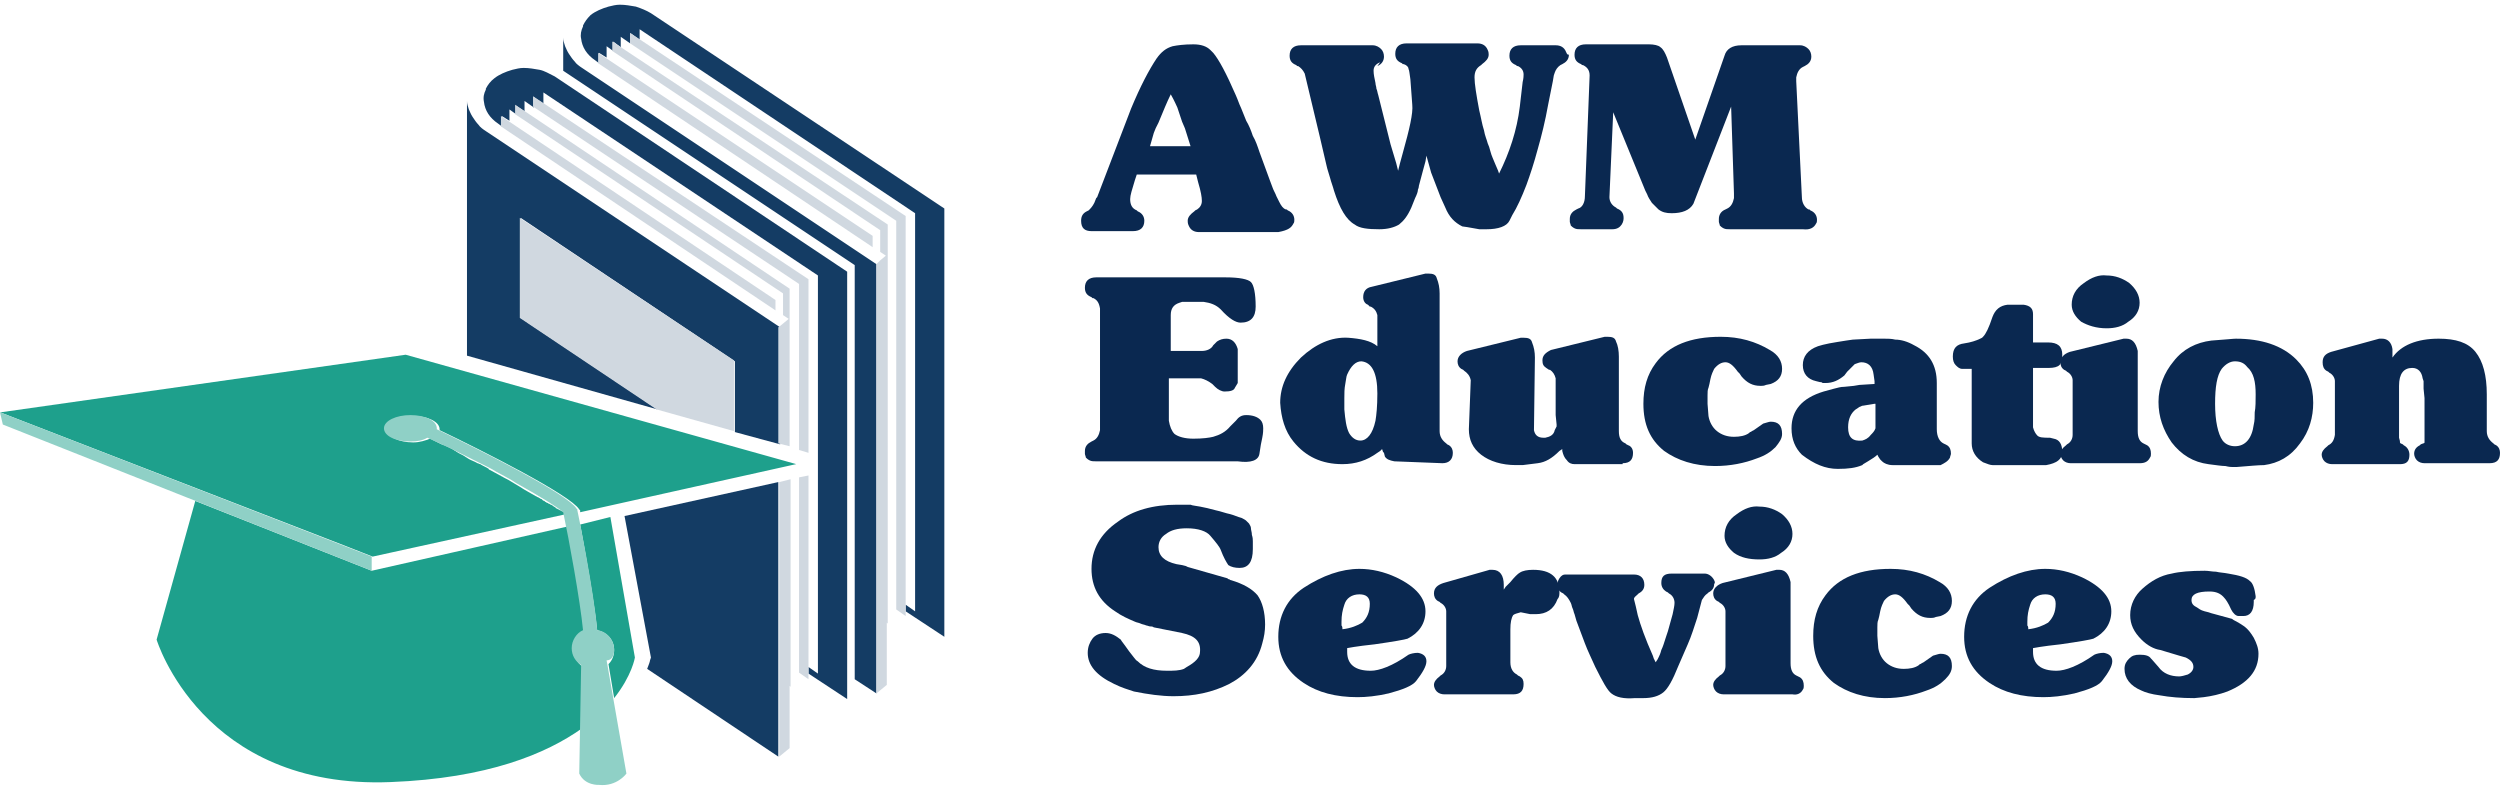
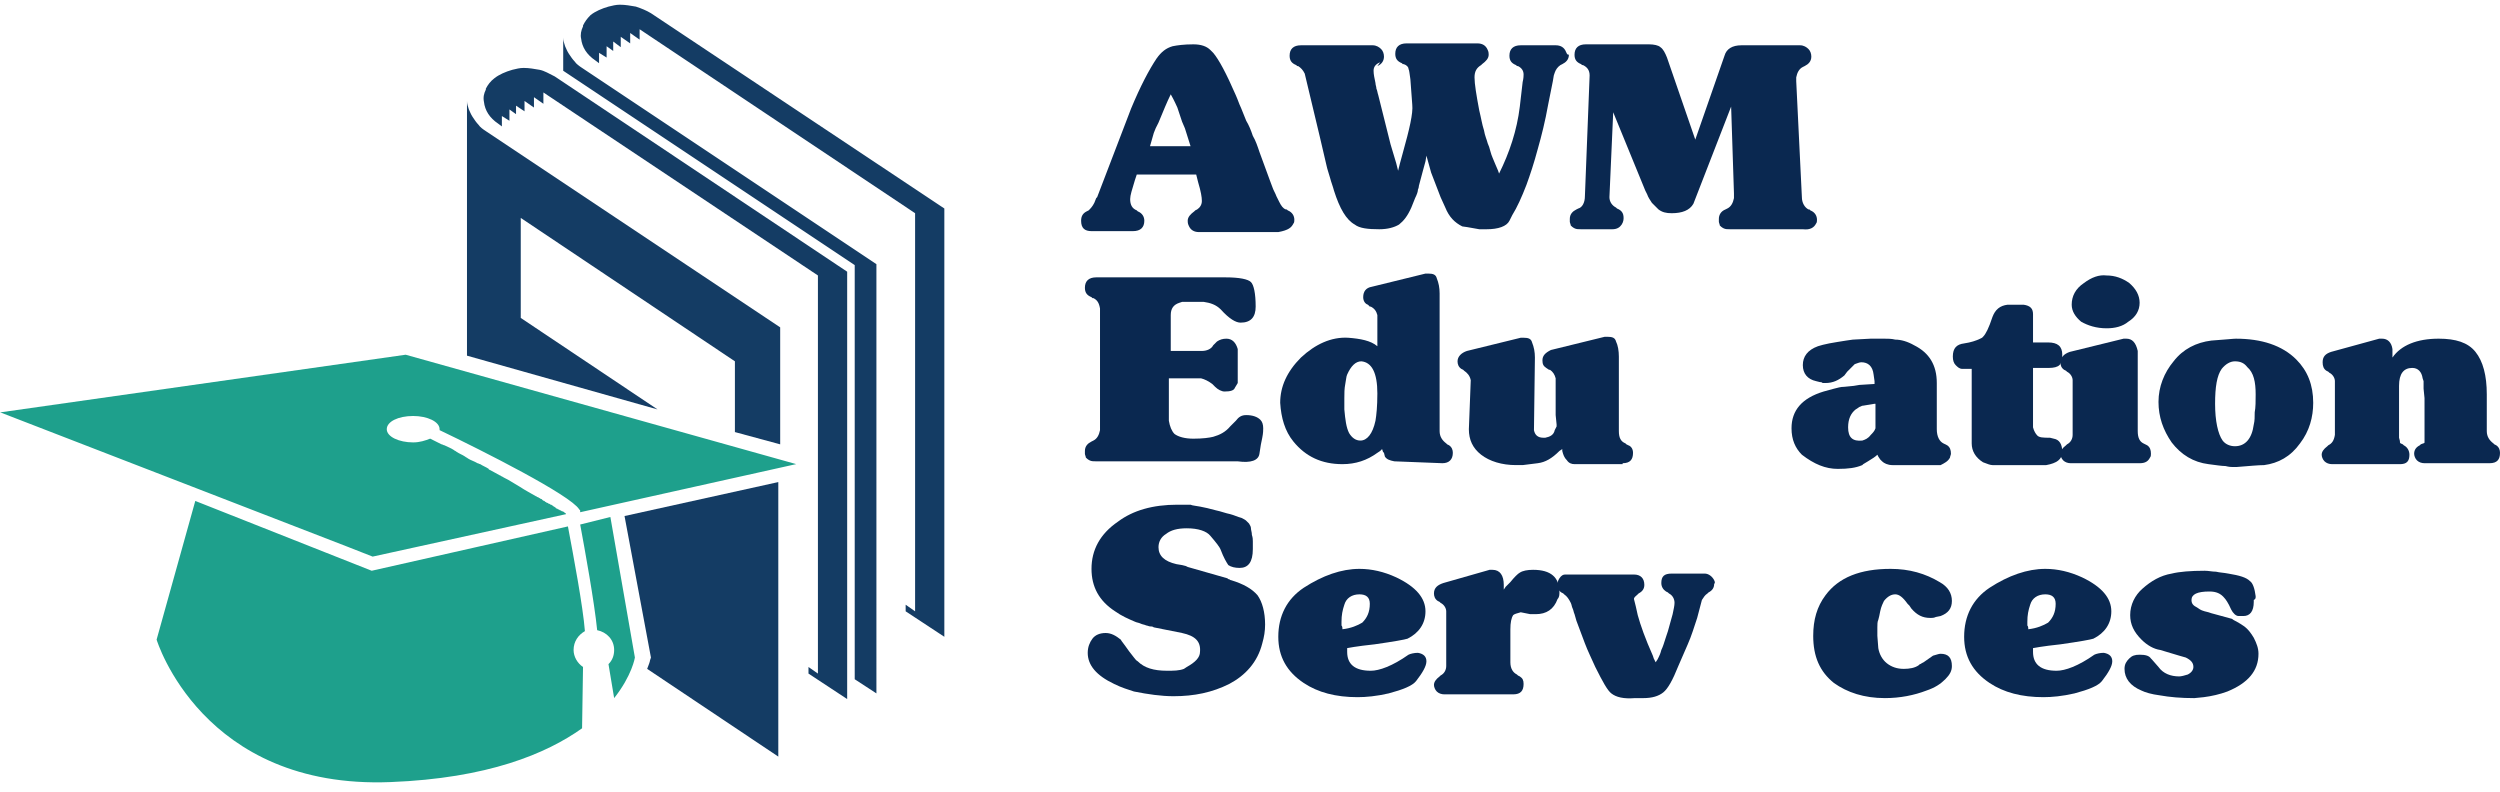
<svg xmlns="http://www.w3.org/2000/svg" version="1.1" id="Layer_1" x="0px" y="0px" viewBox="0 0 265 84" style="enable-background:new 0 0 265 84;" xml:space="preserve">
  <style type="text/css">
	.st0{fill:#1EA08C;}
	.st1{fill:#143C64;}
	.st2{fill:#0A2850;}
	.st3{fill:#D0D8E0;}
	.st4{fill:#8FD0C6;}
</style>
  <g>
    <g>
      <path class="st0" d="M62,66.9c-0.2-2.6-1.2-7.9-1.8-11.1l-20.8,4.7l-18.7-7.4l-4.1,14.7c0,0,4.8,15.9,24.8,15.1    c10.3-0.4,16.5-3,20.3-5.7l0.1-6.5c-0.6-0.4-1-1.1-1-1.8C60.8,68,61.3,67.3,62,66.9 M61.5,55.6c0.5,2.7,1.5,8.2,1.8,11.2    c1,0.2,1.8,1,1.8,2.1c0,0.6-0.2,1.1-0.6,1.5l0.6,3.6c1.9-2.4,2.2-4.3,2.2-4.3l-2.6-14.9L61.5,55.6z M39.5,59L39.5,59l20.5-4.5    c0-0.1-0.1-0.1-0.2-0.2c0,0,0,0,0,0c0,0-0.1-0.1-0.2-0.1c0,0,0,0,0,0c-0.1,0-0.1-0.1-0.2-0.1c0,0,0,0,0,0c-0.1,0-0.1-0.1-0.2-0.1    c0,0,0,0,0,0c-0.1,0-0.1-0.1-0.2-0.1c0,0-0.1,0-0.1-0.1c-0.1,0-0.1-0.1-0.2-0.1c0,0-0.1-0.1-0.1-0.1c-0.1,0-0.1-0.1-0.2-0.1    c-0.1,0-0.1-0.1-0.2-0.1c-0.1,0-0.1-0.1-0.2-0.1c-0.1,0-0.1-0.1-0.2-0.1c0,0-0.1-0.1-0.1-0.1c-0.1,0-0.2-0.1-0.2-0.1    c0,0-0.1-0.1-0.1-0.1c-0.1,0-0.2-0.1-0.2-0.1c-0.1,0-0.1-0.1-0.2-0.1c-0.1,0-0.1-0.1-0.2-0.1c-0.5-0.3-1.1-0.6-1.7-1h0    c-0.3-0.2-0.7-0.4-1-0.6c0,0,0,0,0,0c0,0,0,0,0,0c-0.3-0.2-0.6-0.3-0.9-0.5c-0.1,0-0.1-0.1-0.2-0.1l0,0c-0.4-0.2-0.7-0.4-1.1-0.6    c0,0-0.1,0-0.1-0.1c-0.3-0.2-0.6-0.3-0.9-0.5c-0.1,0-0.2-0.1-0.3-0.1c-0.3-0.2-0.7-0.3-1-0.5c-0.1-0.1-0.2-0.1-0.3-0.2    c-0.3-0.2-0.6-0.3-0.9-0.5c-0.1-0.1-0.2-0.1-0.3-0.2c-0.3-0.2-0.6-0.3-1-0.5c-0.1,0-0.2-0.1-0.3-0.1c-0.4-0.2-0.8-0.4-1.2-0.6    c-0.5,0.2-1.1,0.4-1.8,0.4c-1.5,0-2.8-0.6-2.8-1.4s1.2-1.4,2.8-1.4c1.5,0,2.8,0.6,2.8,1.4c0,0,0,0.1,0,0.1    c4.6,2.2,13.9,6.9,14.8,8.4l0.1,0.1l0,0.1c0,0,0,0.1,0,0.1l22.9-5.1L43,37.6L0.1,43.7l-0.1,0l0,0l36.7,14.2L39.5,59z" />
      <path class="st1" d="M51.5,13.9c-0.3-0.2-0.6-0.4-0.8-0.7c-0.2-0.2-0.4-0.5-0.6-0.8c-0.2-0.3-0.3-0.6-0.4-0.8    c-0.1-0.3-0.2-0.6-0.2-0.9v27l20.2,5.7l-14.5-9.7V23.1l22.7,15.2v7.5l4.8,1.3V34.7L51.5,13.9L51.5,13.9z M69,69.7L68.9,70    c0,0.1-0.1,0.4-0.3,0.9l13.9,9.3V51.1l-16.3,3.6L69,69.7z M61.7,7.2c-0.3-0.2-0.6-0.4-0.8-0.7c-0.2-0.2-0.4-0.5-0.6-0.8    c-0.2-0.3-0.3-0.6-0.4-0.8c-0.1-0.3-0.2-0.6-0.2-0.9v3.5l30.9,20.6V72l2.3,1.5V28L61.7,7.2L61.7,7.2z M57.2,7.4    c-0.6-0.1-1.1-0.2-1.7-0.2c-0.4,0-0.8,0.1-1.2,0.2c-0.7,0.2-1.4,0.5-1.9,0.9c-0.4,0.3-0.7,0.7-0.9,1.1c0,0,0,0,0,0.1    c-0.2,0.4-0.3,0.8-0.2,1.3v0c0.1,0.9,0.6,1.7,1.5,2.3l0.4,0.3v-1.1l0.8,0.5v-1.2l0.7,0.5v-0.9l0.9,0.6v-1.1l1,0.7v-1.1l1,0.7V9.8    l29.1,19.4v42.2l-1-0.7v0.7l4.1,2.7V28.8l-31-20.7C58.2,7.8,57.7,7.5,57.2,7.4 M69,1.4c-0.5-0.3-1-0.5-1.6-0.7    c-0.6-0.1-1.1-0.2-1.7-0.2c-0.4,0-0.8,0.1-1.2,0.2c-0.7,0.2-1.4,0.5-1.9,0.9C62.2,2,62,2.3,61.8,2.7c0,0,0,0,0,0.1    c-0.2,0.4-0.3,0.9-0.2,1.3v0c0.1,0.9,0.6,1.7,1.5,2.3l0.4,0.3V5.6l0.8,0.5V4.9l0.7,0.5V4.4L65.8,5V3.9l1,0.7V3.5l1,0.7V3.1    L97,22.6v42.2l-1-0.7v0.7l4.1,2.7V22.1L69,1.4z" />
      <path class="st2" d="M137.1,23.7c0.1-0.1,0.1-0.3,0.1-0.4c0-0.4-0.2-0.8-0.7-1l-0.1-0.1l-0.1,0c-0.3-0.1-0.5-0.4-0.7-0.8l-0.2-0.4    l-0.1-0.2c-0.1-0.3-0.3-0.6-0.4-0.9c-0.1-0.3-0.2-0.5-0.3-0.8l-1.1-3c-0.2-0.6-0.4-1.2-0.7-1.7c-0.2-0.6-0.4-1.1-0.7-1.6    c-0.3-0.7-0.5-1.3-0.7-1.7c-0.2-0.5-0.3-0.8-0.4-1c-1-2.3-1.8-3.8-2.4-4.5l-0.3-0.3c-0.4-0.4-1-0.6-1.8-0.6c-1,0-1.7,0.1-2.2,0.2    c-0.7,0.2-1.2,0.6-1.7,1.3c-0.8,1.2-1.7,2.9-2.7,5.3l-3.6,9.4l-0.1,0.1l-0.2,0.5c-0.2,0.4-0.4,0.6-0.6,0.8l-0.2,0.1    c-0.4,0.2-0.6,0.5-0.6,1c0,0.8,0.4,1.1,1.1,1.1h4.4c0.8,0,1.2-0.4,1.2-1.1c0-0.4-0.2-0.8-0.7-1l-0.1-0.1c-0.5-0.2-0.7-0.6-0.7-1.2    c0-0.4,0.2-1,0.5-2l0.2-0.6h6.3l0.2,0.8c0.3,1,0.4,1.6,0.4,2c0,0.4-0.2,0.7-0.5,0.9l-0.2,0.1l-0.1,0.1c-0.4,0.3-0.7,0.6-0.7,1    c0,0.1,0,0.3,0.1,0.5c0.2,0.5,0.6,0.7,1.1,0.7h8.4C136.6,24.4,136.9,24.1,137.1,23.7 M126.2,15.5h-4.3l0.2-0.7l0.2-0.7l0.2-0.5    l0.3-0.6c0.5-1.2,0.9-2.2,1.3-3c0.4,0.7,0.6,1.2,0.7,1.4L125,12l0.3,0.9l0.3,0.7L126.2,15.5z" />
      <path class="st2" d="M166,5.5c-0.2-0.5-0.6-0.7-1.1-0.7h-3.7c-0.8,0-1.2,0.4-1.2,1.1c0,0.5,0.2,0.8,0.7,1l0.1,0.1l0.1,0    c0.4,0.2,0.6,0.5,0.6,0.9c0,0.1,0,0.4-0.1,0.8l-0.3,2.6c-0.3,2.5-1.1,4.9-2.2,7.1l-0.1-0.3l-0.3-0.7c-0.2-0.5-0.4-0.9-0.5-1.3    c-0.1-0.4-0.2-0.7-0.3-0.9c-0.1-0.4-0.3-0.8-0.4-1.4c-0.2-0.6-0.3-1.3-0.5-2.1c-0.3-1.6-0.5-2.8-0.5-3.5c0-0.6,0.2-1,0.7-1.3    l0.1-0.1c0.4-0.3,0.7-0.6,0.7-1c0-0.1,0-0.3-0.1-0.5c-0.2-0.5-0.6-0.7-1.1-0.7h-7.5c-0.8,0-1.2,0.4-1.2,1.1c0,0.5,0.2,0.8,0.7,1    l0.1,0.1l0.1,0c0.3,0.1,0.5,0.3,0.5,0.5c0.1,0.2,0.1,0.5,0.2,1.1l0.2,2.7c0.1,0.9-0.3,2.6-1,5.1l-0.3,1.1l-0.1,0.4l-0.1,0.4    l-0.2-0.8l-0.6-2l-0.3-1.2l-1-4c-0.1-0.3-0.1-0.5-0.2-0.7c0-0.2-0.1-0.4-0.1-0.6c-0.1-0.5-0.2-0.9-0.2-1.3c0-0.4,0.2-0.7,0.7-0.9    L146,7c0.5-0.2,0.7-0.6,0.7-1c0-0.3-0.1-0.6-0.3-0.8c-0.2-0.2-0.5-0.4-0.9-0.4h-7.6c-0.8,0-1.2,0.4-1.2,1.1c0,0.5,0.2,0.8,0.7,1    l0.1,0.1l0.1,0c0.3,0.2,0.5,0.4,0.7,0.8l1.6,6.7l0.7,3c0.1,0.5,0.3,1,0.4,1.4c0.1,0.4,0.3,0.9,0.4,1.3c0.6,1.9,1.3,3.1,2.2,3.6    c0.5,0.4,1.4,0.5,2.6,0.5c0.9,0,1.6-0.2,2.1-0.5c0.5-0.4,0.9-0.9,1.3-1.8l0.2-0.5l0.2-0.5c0.2-0.4,0.3-0.7,0.3-0.9    c0.1-0.2,0.1-0.4,0.1-0.4l0.4-1.5l0.3-1.1l0.1-0.6l0.5,1.8l1,2.6l0.5,1.1c0.4,1,1,1.6,1.8,2c0.1,0,0.7,0.1,1.8,0.3h0.8    c1.2,0,2.1-0.3,2.4-0.9l0.3-0.6c0.5-0.8,1-1.9,1.5-3.2c0.4-1.1,0.8-2.3,1.2-3.8c0.4-1.4,0.8-3,1.1-4.7l0.5-2.5l0.1-0.6l0.1-0.3    c0.1-0.3,0.3-0.6,0.6-0.8l0.2-0.1c0.4-0.2,0.7-0.5,0.7-1C166.1,5.8,166.1,5.7,166,5.5" />
      <path class="st2" d="M192.5,23.7c0.1-0.1,0.1-0.3,0.1-0.4c0-0.4-0.2-0.8-0.7-1l-0.1-0.1l-0.1,0c-0.4-0.2-0.7-0.7-0.7-1.3    l-0.6-12.3V8.2c0.1-0.5,0.3-0.9,0.7-1.1l0.2-0.1c0.4-0.2,0.7-0.5,0.7-1c0-0.3-0.1-0.6-0.3-0.8c-0.2-0.2-0.5-0.4-0.9-0.4h-6.2    c-1,0-1.6,0.4-1.8,1.1l-3.1,8.9l-3-8.7c-0.2-0.5-0.4-0.9-0.7-1.1c-0.2-0.2-0.7-0.3-1.2-0.3h-6.7c-0.8,0-1.2,0.4-1.2,1.1    c0,0.5,0.2,0.8,0.7,1l0.1,0.1l0.1,0c0.4,0.2,0.7,0.5,0.7,1.1L168,20.8c0,0.7-0.3,1.2-0.7,1.3l-0.2,0.1c-0.4,0.2-0.7,0.5-0.7,1    c0,0.1,0,0.2,0,0.3c0,0.1,0.1,0.3,0.1,0.4c0.1,0.1,0.2,0.2,0.4,0.3c0.2,0.1,0.4,0.1,0.7,0.1h3.3c0.5,0,0.8-0.2,1-0.5    c0.2-0.3,0.2-0.6,0.2-0.7c0-0.5-0.2-0.8-0.7-1l-0.1-0.1c-0.4-0.2-0.7-0.6-0.7-1.1l0.4-9l3.4,8.3l0.2,0.4c0.1,0.3,0.3,0.6,0.5,0.9    c0.4,0.4,0.6,0.6,0.7,0.7c0.4,0.3,0.8,0.4,1.4,0.4c1.1,0,1.9-0.3,2.3-1l4-10.3l0.3,9.2V21c-0.1,0.5-0.3,0.9-0.7,1.1l-0.2,0.1    c-0.5,0.2-0.7,0.6-0.7,1c0,0.1,0,0.2,0,0.3c0,0.1,0.1,0.3,0.1,0.4c0.1,0.1,0.2,0.2,0.4,0.3c0.2,0.1,0.4,0.1,0.7,0.1h7.7    C191.9,24.4,192.3,24.1,192.5,23.7" />
      <path class="st2" d="M133.5,48.1c0.1-0.7,0.2-1.3,0.3-1.7c0.1-0.5,0.1-0.8,0.1-1c0-0.4-0.1-0.7-0.3-0.9c-0.3-0.3-0.8-0.5-1.5-0.5    c-0.5,0-0.8,0.2-1.1,0.6l-0.3,0.3l-0.3,0.3c-0.5,0.6-1.1,0.9-1.8,1.1c-0.4,0.1-1.1,0.2-2.1,0.2c-0.9,0-1.6-0.2-2-0.5    c-0.3-0.3-0.5-0.8-0.6-1.4v-4.5h0.8l1.2,0c0.4,0,0.8,0,1,0c0.2,0,0.4,0,0.4,0c0.4,0.1,0.8,0.3,1.2,0.6l0.3,0.3    c0.3,0.3,0.7,0.5,1,0.5c0.6,0,1-0.1,1.1-0.4l0.3-0.5c0,0,0-0.2,0-0.6v-1.6l0-1.4c-0.2-0.7-0.6-1.1-1.2-1.1c-0.4,0-0.7,0.1-1,0.3    l-0.2,0.2l-0.1,0.1l-0.1,0.1c-0.2,0.4-0.7,0.6-1.2,0.6H126l-0.7,0h-1.2v-3.8c0-0.7,0.3-1.1,0.9-1.3l0.3-0.1l0.1,0h1l0.8,0l0.4,0    c0.7,0.1,1.3,0.3,1.8,0.8c0.9,1,1.6,1.4,2.1,1.4c1.1,0,1.6-0.6,1.6-1.7c0-1.4-0.2-2.3-0.5-2.6c-0.3-0.3-1.2-0.5-2.7-0.5h-13.7    c-0.8,0-1.2,0.4-1.2,1.1c0,0.5,0.2,0.8,0.7,1l0.1,0.1l0.1,0c0.4,0.2,0.6,0.5,0.7,1.1v12.9c-0.1,0.5-0.3,0.9-0.7,1.1l-0.2,0.1    c-0.4,0.2-0.7,0.5-0.7,1c0,0.1,0,0.2,0,0.3c0,0.1,0.1,0.3,0.1,0.4c0.1,0.1,0.2,0.2,0.4,0.3c0.2,0.1,0.4,0.1,0.7,0.1h15    C132.6,49.1,133.4,48.8,133.5,48.1" />
      <path class="st2" d="M152.9,49.1c0.7,0,1.1-0.4,1.1-1.1c0-0.3-0.1-0.6-0.4-0.8l-0.2-0.1l-0.1-0.1c-0.4-0.3-0.7-0.7-0.7-1.3V31.1    c0-0.6-0.1-1.1-0.3-1.6c-0.1-0.4-0.4-0.5-0.9-0.5c-0.2,0-0.3,0-0.3,0l-5.7,1.4c-0.6,0.1-0.9,0.5-0.9,1.1c0,0.4,0.2,0.7,0.5,0.8    l0.1,0.1l0.1,0.1l0.1,0c0.4,0.2,0.6,0.5,0.7,0.9v3.3c-0.7-0.6-1.8-0.8-3.1-0.9c-1.8-0.1-3.5,0.7-5,2.1c-1.5,1.5-2.2,3.1-2.2,4.8    c0.1,1.6,0.5,3,1.4,4.1c1.3,1.6,3,2.4,5.2,2.4c1.4,0,2.6-0.4,3.7-1.2l0.3-0.2l0.2-0.2l0.1,0.3l0.1,0.1l0.1,0.4    c0.2,0.3,0.5,0.4,1,0.5L152.9,49.1z M146,41.7c0,1.4-0.1,2.3-0.2,2.9c-0.3,1.4-0.9,2.1-1.6,2.1c-0.5,0-0.9-0.3-1.2-0.8    c-0.3-0.6-0.4-1.4-0.5-2.5l0-0.6v-0.6c0-0.5,0-1,0.1-1.5c0.1-0.5,0.1-0.8,0.2-1c0.4-0.9,0.9-1.4,1.5-1.4    C145.4,38.4,146,39.5,146,41.7" />
      <path class="st2" d="M172,49.1c0.8,0,1.1-0.4,1.1-1.1c0-0.4-0.2-0.7-0.5-0.8l-0.2-0.1l-0.1-0.1c-0.5-0.2-0.7-0.6-0.7-1.3v-7.9    c0-0.6-0.1-1.2-0.3-1.6c-0.1-0.4-0.4-0.5-0.9-0.5c-0.2,0-0.3,0-0.3,0l-5.7,1.4c-0.6,0.3-0.9,0.6-0.9,1.1c0,0.4,0.1,0.6,0.4,0.8    l0.3,0.2l0.1,0c0.3,0.2,0.5,0.5,0.6,0.9V44L165,45l0,0.2l-0.1,0.2l-0.1,0.2c-0.1,0.5-0.5,0.7-1,0.8c-0.1,0-0.2,0-0.2,0    c-0.6,0-0.9-0.3-1-0.8l0.1-7.7c0-0.6-0.1-1.1-0.3-1.6c-0.1-0.4-0.4-0.5-0.9-0.5c-0.2,0-0.3,0-0.3,0l-5.7,1.4c-0.6,0.2-1,0.6-1,1.1    c0,0.3,0.1,0.6,0.4,0.8l0.2,0.1l0.1,0.1c0.3,0.2,0.6,0.5,0.7,1l-0.2,5.2c0,1.1,0.4,2,1.3,2.7c0.9,0.7,2.2,1.1,3.7,1.1h0.4    c0.1,0,0.2,0,0.3,0l1.6-0.2c0.8-0.1,1.5-0.5,2.3-1.3l0.3-0.2l0,0.2c0.1,0.4,0.2,0.7,0.5,1c0.2,0.3,0.5,0.4,0.8,0.4H172z" />
-       <path class="st2" d="M188.9,46c0-0.9-0.4-1.3-1.2-1.3c-0.2,0-0.4,0.1-0.8,0.2l-1,0.7l-0.2,0.1c-0.1,0.1-0.2,0.1-0.2,0.1    c0,0-0.1,0.1-0.1,0.1c-0.4,0.3-1,0.4-1.6,0.4c-0.7,0-1.3-0.2-1.8-0.6c-0.5-0.4-0.8-1-0.9-1.6l-0.1-1.3c0-0.3,0-0.6,0-0.9    c0-0.3,0-0.6,0.1-0.8l0.1-0.4l0.1-0.5c0.1-0.5,0.3-0.9,0.4-1.1c0.4-0.5,0.8-0.7,1.2-0.7c0.4,0,0.8,0.3,1.3,1l0.2,0.2l0.2,0.3    c0.6,0.7,1.2,1,2,1h0.1c0.1,0,0.3,0,0.5-0.1l0.5-0.1c0.8-0.3,1.2-0.8,1.2-1.6c0-0.8-0.4-1.5-1.3-2c-1.5-0.9-3.2-1.4-5.2-1.4    c-3.2,0-5.5,0.9-6.9,2.8c-0.9,1.2-1.3,2.6-1.3,4.3c0,2.2,0.7,3.8,2.2,5c1.4,1,3.2,1.6,5.4,1.6c1.6,0,3.1-0.3,4.4-0.8    c0.9-0.3,1.5-0.7,2-1.2C188.6,46.9,188.9,46.5,188.9,46" />
      <path class="st2" d="M206.7,48.5c0-0.1,0.1-0.3,0.1-0.4c0-0.4-0.1-0.7-0.4-0.9l-0.2-0.1l-0.2-0.1c-0.4-0.2-0.7-0.7-0.7-1.5    c0,0.2,0,0.2,0-0.1v-1.7v-3.1c0-1.9-0.8-3.2-2.4-4c-0.7-0.4-1.4-0.6-2-0.6c-0.4-0.1-0.8-0.1-1.2-0.1c-0.4,0-0.9,0-1.4,0l-1.9,0.1    l-0.7,0.1c-0.7,0.1-1.2,0.2-1.8,0.3c-0.5,0.1-0.9,0.2-1.2,0.3c-1.1,0.4-1.6,1.1-1.6,2c0,0.9,0.5,1.5,1.4,1.7l0.4,0.1    c0.1,0,0.2,0,0.3,0.1h0.3c0.8,0,1.4-0.3,2-0.8l0.3-0.4l0.6-0.6l0.2-0.2c0.3-0.1,0.5-0.2,0.7-0.2c0.7,0,1.2,0.4,1.3,1.3l0.1,0.7    l0,0.3l-1.6,0.1l-0.6,0.1l-1,0.1c-0.4,0-0.7,0.1-1.1,0.2c-0.4,0.1-0.7,0.2-1.1,0.3c-2.3,0.7-3.4,2-3.4,3.9c0,1.2,0.4,2.1,1.1,2.8    c1.3,1,2.5,1.5,3.8,1.5c1.1,0,1.9-0.1,2.6-0.4l0.1-0.1l0.5-0.3c0.5-0.3,0.8-0.5,1-0.7l0.1,0.2l0.2,0.3l0.1,0.1l0.1,0.1    c0.2,0.2,0.6,0.4,1.1,0.4h5.1C206.1,49.1,206.5,48.9,206.7,48.5 M198.8,45.1l0,0.1l0,0.2c-0.1,0.3-0.3,0.5-0.5,0.7    c-0.3,0.4-0.6,0.5-0.9,0.6c-1,0.1-1.5-0.3-1.5-1.4c0-0.9,0.3-1.5,0.8-1.9c0.2-0.1,0.4-0.3,0.5-0.3c0.2-0.1,0.2-0.1,0.3-0.1    l1.2-0.2h0.1V45.1z" />
      <path class="st2" d="M218.6,47.9c0-0.8-0.3-1.3-0.9-1.4l-0.4-0.1c-0.7,0-1.2,0-1.4-0.3c-0.1-0.1-0.3-0.4-0.4-0.8V39h1.7    c0.5,0,0.9-0.1,1.1-0.3c0.2-0.2,0.3-0.6,0.3-1.1c0-0.9-0.5-1.3-1.5-1.3h-1.6v-3c0-0.6-0.3-0.9-1-1c-0.1,0-0.6,0-1.7,0    c-0.8,0.1-1.3,0.5-1.6,1.3c-0.4,1.2-0.7,1.8-1,2.1l-0.1,0.1l-0.2,0.1c-0.4,0.2-1,0.4-1.7,0.5c-0.8,0.1-1.2,0.5-1.2,1.4    c0,0.4,0.1,0.7,0.3,0.9c0.2,0.2,0.4,0.4,0.7,0.4h1v7.9c0,0.8,0.4,1.5,1.2,2c0.5,0.2,0.8,0.3,1,0.3h5.7    C218,49.1,218.6,48.7,218.6,47.9" />
      <path class="st2" d="M223.3,34.8c0.9,0,1.7-0.2,2.3-0.7c0.8-0.5,1.2-1.2,1.2-2c0-0.8-0.4-1.5-1.1-2.1c-0.7-0.5-1.5-0.8-2.4-0.8    c-0.8-0.1-1.6,0.2-2.4,0.8c-0.9,0.6-1.3,1.4-1.3,2.3c0,0.7,0.4,1.3,1,1.8C221.3,34.5,222.2,34.8,223.3,34.8 M227.9,48.5    c0.1-0.1,0.1-0.3,0.1-0.4c0-0.4-0.1-0.7-0.4-0.9l-0.2-0.1l-0.2-0.1c-0.4-0.2-0.6-0.6-0.6-1.3V38c0-0.5,0-0.8,0-0.8    c-0.2-0.9-0.6-1.3-1.2-1.3c-0.2,0-0.3,0-0.3,0l-5.7,1.4c-0.6,0.2-1,0.6-1,1.1c0,0.3,0.1,0.6,0.4,0.8l0.2,0.1l0.1,0.1    c0.4,0.2,0.6,0.6,0.6,0.9l0,5.5l0,0.3c0,0.4-0.2,0.8-0.6,1l-0.1,0.1c-0.4,0.3-0.6,0.6-0.6,0.9c0,0.2,0.1,0.5,0.3,0.7    c0.2,0.2,0.5,0.3,0.8,0.3h7.3C227.4,49.1,227.7,48.9,227.9,48.5" />
      <path class="st2" d="M245.2,42.7c0-1.9-0.6-3.4-1.8-4.6c-1.5-1.5-3.7-2.2-6.4-2.2c-0.3,0-1.1,0.1-2.6,0.2c-1.6,0.2-3,0.9-4,2.2    c-1,1.2-1.6,2.7-1.6,4.3c0,1.6,0.5,3,1.4,4.3c1,1.3,2.3,2.1,3.9,2.3c0.8,0.1,1.4,0.2,1.8,0.2c0.4,0.1,0.6,0.1,0.7,0.1h0.5    c1.3-0.1,2.3-0.2,2.9-0.2c1.5-0.2,2.8-0.9,3.8-2.3C244.8,45.7,245.2,44.2,245.2,42.7 M239.1,41.8c0,0.7,0,1.4-0.1,1.9    c0,0.5,0,0.9-0.1,1.3c-0.2,1.5-0.9,2.3-2,2.3c-0.5,0-1-0.2-1.3-0.6c-0.5-0.7-0.8-2.1-0.8-3.9c0-1.8,0.2-3,0.7-3.7    c0.4-0.5,0.9-0.8,1.4-0.8c0.6,0,1,0.2,1.3,0.6C238.9,39.5,239.1,40.5,239.1,41.8" />
      <path class="st2" d="M263.9,49.1c0.8,0,1.1-0.4,1.1-1.1c0-0.3-0.1-0.6-0.4-0.8l-0.2-0.1l-0.1-0.1c-0.4-0.3-0.7-0.7-0.7-1.3v-1.4    l0-0.3v-2.2c0-2-0.4-3.5-1.2-4.5c-0.8-1-2.1-1.4-3.9-1.4c-2.3,0-4,0.7-4.9,2v-0.8l0-0.1c-0.1-0.7-0.5-1.1-1.1-1.1    c-0.2,0-0.3,0-0.3,0l-5.1,1.4c-0.6,0.2-0.9,0.5-0.9,1.1c0,0.4,0.1,0.7,0.4,0.9l0.2,0.1l0.1,0.1c0.4,0.2,0.6,0.6,0.6,0.9l0,5.5    l0,0.2c-0.1,0.6-0.3,0.9-0.7,1.1l-0.1,0.1c-0.4,0.3-0.6,0.6-0.6,0.9c0,0.2,0.1,0.5,0.3,0.7c0.2,0.2,0.5,0.3,0.8,0.3h7.2    c0.7,0,1-0.3,1-1c0-0.4-0.2-0.8-0.6-1l-0.1-0.1c-0.2-0.1-0.3-0.1-0.3-0.2c0-0.1,0-0.2-0.1-0.5l0-5.5c0-1.3,0.5-1.9,1.4-1.9    c0.6,0,1,0.4,1.1,1.1l0.1,0.3v0.8l0.1,1V44l0,1.1l0,0.8v0.3l0,0.3l0,0.4c0,0.1-0.2,0.1-0.4,0.2l-0.1,0.1c-0.4,0.2-0.6,0.5-0.6,0.9    c0,0.2,0.1,0.5,0.3,0.7c0.2,0.2,0.5,0.3,0.8,0.3H263.9z" />
      <path class="st2" d="M133.8,68.2c0.2-0.7,0.3-1.3,0.3-2c0-1.3-0.3-2.4-0.8-3.1c-0.6-0.7-1.5-1.2-2.8-1.6c0,0-0.1,0-0.2-0.1    c-0.1,0-0.1,0-0.2-0.1l-4.2-1.2l-0.2-0.1l-0.4-0.1l-0.6-0.1c-1.3-0.3-1.9-0.9-1.9-1.8c0-0.6,0.3-1.1,0.8-1.4    c0.5-0.4,1.2-0.6,2.2-0.6c1.2,0,2.1,0.3,2.5,0.8c0.6,0.7,1,1.2,1.1,1.5c0.3,0.8,0.6,1.3,0.8,1.6c0.3,0.2,0.7,0.3,1.2,0.3    c0.9,0,1.4-0.6,1.4-2v-0.4c0-0.1,0-0.2,0-0.4c0-0.2,0-0.4-0.1-0.7c0-0.3-0.1-0.5-0.1-0.7c0-0.2-0.1-0.3-0.2-0.5    c-0.1-0.1-0.2-0.2-0.3-0.3c-0.1-0.1-0.3-0.2-0.5-0.3c-0.4-0.1-0.8-0.3-1.2-0.4c-0.5-0.1-1-0.3-1.5-0.4c-0.7-0.2-1.2-0.3-1.7-0.4    c-0.5-0.1-0.8-0.1-1-0.2c-0.1,0-0.3,0-0.5,0c-0.2,0-0.6,0-0.9,0c-2.6,0-4.7,0.6-6.3,1.8c-1.9,1.3-2.8,3-2.8,5    c0,1.9,0.8,3.4,2.5,4.5c0.7,0.5,1.4,0.8,2.1,1.1c0.2,0.1,0.4,0.1,0.6,0.2c0.2,0.1,0.4,0.1,0.6,0.2c0.1,0,0.3,0.1,0.4,0.1    c0.1,0,0.3,0,0.4,0.1l3,0.6c1.4,0.3,2,0.9,1.9,2c0,0.6-0.5,1.1-1.4,1.6l-0.3,0.2c-0.5,0.2-1.1,0.2-1.8,0.2c-1.4,0-2.4-0.3-3.1-1    c-0.2-0.1-0.3-0.3-0.4-0.4c-0.4-0.5-0.7-0.9-0.9-1.2c-0.2-0.3-0.4-0.5-0.5-0.7c-0.5-0.4-1-0.7-1.6-0.7s-1.1,0.2-1.4,0.6    c-0.3,0.4-0.5,0.9-0.5,1.5c0,1.3,0.9,2.4,2.8,3.3c0.8,0.4,1.5,0.6,2.1,0.8c1.5,0.3,2.9,0.5,4.2,0.5c2.2,0,4.1-0.4,5.9-1.3    C132,71.6,133.3,70.2,133.8,68.2" />
      <path class="st2" d="M151.1,64.8c0-1.4-1-2.6-3.1-3.6c-1.3-0.6-2.6-0.9-3.9-0.9c-1.9,0-3.9,0.7-5.9,2c-1.8,1.2-2.7,3-2.7,5.2    c0,2.1,0.9,3.7,2.7,4.9c1.5,1,3.4,1.5,5.7,1.5c0.9,0,2-0.1,3.3-0.4c1.5-0.4,2.5-0.8,2.9-1.3c0.7-0.9,1.1-1.6,1.1-2.1    c0-0.5-0.3-0.8-0.9-0.9c-0.4,0-0.8,0.1-1,0.2c-1.7,1.2-3.1,1.7-4,1.7c-1.7,0-2.5-0.7-2.5-2v-0.4c0,0,1-0.2,2.9-0.4    c2.1-0.3,3.2-0.5,3.5-0.6C150.4,67.1,151.1,66.1,151.1,64.8 M145.2,64c0,0.9-0.3,1.5-0.8,2c-0.5,0.3-1.2,0.6-2.1,0.7    c0-0.1,0-0.3-0.1-0.4v-0.4c0-0.7,0.1-1.2,0.3-1.8c0.2-0.7,0.8-1.1,1.6-1.1C144.8,63,145.2,63.3,145.2,64" />
      <path class="st2" d="M165.3,62.8c0-1.6-0.9-2.4-2.8-2.4c-0.6,0-1.1,0.1-1.4,0.3c-0.2,0.1-0.6,0.5-1,1l-0.5,0.5l-0.2,0.3V62    c0-1-0.4-1.6-1.2-1.6c0,0-0.1,0-0.1,0c0,0-0.1,0-0.2,0l-4.9,1.4c-0.6,0.2-1,0.5-1,1.1c0,0.3,0.1,0.6,0.4,0.8l0.2,0.1l0.1,0.1    c0.4,0.2,0.6,0.6,0.6,0.9l0,5.5l0,0.3c0,0.4-0.2,0.8-0.6,1l-0.1,0.1c-0.4,0.3-0.6,0.6-0.6,0.9c0,0.2,0.1,0.5,0.3,0.7    c0.2,0.2,0.5,0.3,0.8,0.3h7.3c0.8,0,1.1-0.4,1.1-1.1c0-0.4-0.1-0.6-0.4-0.8l-0.2-0.1l-0.1-0.1c-0.4-0.2-0.7-0.6-0.7-1.3v-3.5    c0-0.7,0.1-1.2,0.3-1.5c0.1-0.1,0.4-0.2,0.8-0.3l1,0.2c0,0,0.1,0,0.3,0c0.2,0,0.3,0,0.3,0c1.1,0,1.9-0.5,2.3-1.6    C165.3,63.3,165.3,63,165.3,62.8" />
      <path class="st2" d="M181.7,61.5c-0.2-0.4-0.6-0.7-1-0.7h-3.5c-0.8,0-1.1,0.3-1.1,1c0,0.4,0.2,0.7,0.5,0.9l0.2,0.1l0.1,0.1    c0.4,0.2,0.6,0.6,0.6,1c0,0.3-0.1,0.7-0.2,1.2l-0.5,1.8l-0.2,0.6c-0.2,0.6-0.3,1-0.5,1.4c-0.1,0.4-0.2,0.6-0.3,0.8l-0.1,0.2    l-0.2,0.3l-0.2-0.4l-0.1-0.3c-0.8-1.8-1.3-3.2-1.6-4.3l-0.2-0.9l-0.2-0.8c0-0.2,0.2-0.3,0.4-0.5l0.1-0.1c0.4-0.2,0.6-0.5,0.6-0.9    c0-0.7-0.4-1.1-1.1-1.1h-7.3c-0.2,0-0.4,0.1-0.6,0.4s-0.2,0.5-0.2,0.7c0,0.4,0.1,0.6,0.4,0.8l0.2,0.1l0.1,0.1    c0.3,0.2,0.5,0.5,0.7,0.9c0.1,0.2,0.1,0.4,0.2,0.6c0.1,0.2,0.1,0.4,0.2,0.6l0.2,0.7c0.3,0.8,0.6,1.6,0.9,2.4    c0.3,0.8,0.7,1.6,1.1,2.5c0.8,1.6,1.3,2.5,1.7,2.8c0.5,0.4,1.3,0.6,2.5,0.5l0.9,0c0.9,0,1.6-0.2,2.1-0.6c0.5-0.4,1-1.3,1.6-2.8    l1-2.3c0.4-0.9,0.7-1.9,1-2.8l0.5-1.9c0.2-0.3,0.3-0.5,0.6-0.7l0.1-0.1c0.4-0.2,0.6-0.5,0.6-0.9C181.8,61.8,181.8,61.7,181.7,61.5    " />
-       <path class="st2" d="M186.5,59.3c0.9,0,1.7-0.2,2.3-0.7c0.8-0.5,1.2-1.2,1.2-2c0-0.8-0.4-1.5-1.1-2.1c-0.7-0.5-1.5-0.8-2.4-0.8    c-0.8-0.1-1.6,0.2-2.4,0.8c-0.9,0.6-1.3,1.4-1.3,2.3c0,0.7,0.4,1.3,1,1.8C184.5,59.1,185.4,59.3,186.5,59.3 M191.1,73.1    c0.1-0.1,0.1-0.3,0.1-0.4c0-0.4-0.1-0.7-0.4-0.9l-0.2-0.1l-0.2-0.1c-0.4-0.2-0.6-0.6-0.6-1.3v-7.8c0-0.5,0-0.8,0-0.8    c-0.2-0.9-0.6-1.3-1.2-1.3c-0.2,0-0.3,0-0.3,0l-5.7,1.4c-0.6,0.2-1,0.6-1,1.1c0,0.3,0.1,0.6,0.4,0.8l0.2,0.1l0.1,0.1    c0.4,0.2,0.6,0.6,0.6,0.9l0,5.5l0,0.3c0,0.4-0.2,0.8-0.6,1l-0.1,0.1c-0.4,0.3-0.6,0.6-0.6,0.9c0,0.2,0.1,0.5,0.3,0.7    c0.2,0.2,0.5,0.3,0.8,0.3h7.3C190.5,73.7,190.9,73.5,191.1,73.1" />
      <path class="st2" d="M206.9,70.6c0-0.9-0.4-1.3-1.2-1.3c-0.2,0-0.4,0.1-0.8,0.2l-1,0.7l-0.2,0.1c-0.1,0.1-0.2,0.1-0.2,0.1    c0,0-0.1,0.1-0.1,0.1c-0.4,0.3-1,0.4-1.6,0.4c-0.7,0-1.3-0.2-1.8-0.6c-0.5-0.4-0.8-1-0.9-1.6l-0.1-1.3c0-0.3,0-0.6,0-0.9    c0-0.3,0-0.6,0.1-0.8l0.1-0.4l0.1-0.5c0.1-0.5,0.3-0.9,0.4-1.1c0.4-0.5,0.8-0.7,1.2-0.7c0.4,0,0.8,0.3,1.3,1l0.2,0.2l0.2,0.3    c0.6,0.7,1.2,1,2,1h0.1c0.1,0,0.3,0,0.5-0.1l0.5-0.1c0.8-0.3,1.2-0.8,1.2-1.6c0-0.8-0.4-1.5-1.3-2c-1.5-0.9-3.2-1.4-5.2-1.4    c-3.2,0-5.5,0.9-6.9,2.8c-0.9,1.2-1.3,2.6-1.3,4.3c0,2.2,0.7,3.8,2.2,5c1.4,1,3.2,1.6,5.4,1.6c1.6,0,3.1-0.3,4.4-0.8    c0.9-0.3,1.5-0.7,2-1.2C206.7,71.5,206.9,71.1,206.9,70.6" />
      <path class="st2" d="M223.8,64.8c0-1.4-1-2.6-3.1-3.6c-1.3-0.6-2.6-0.9-3.9-0.9c-1.9,0-3.9,0.7-5.9,2c-1.8,1.2-2.7,3-2.7,5.2    c0,2.1,0.9,3.7,2.7,4.9c1.5,1,3.4,1.5,5.7,1.5c0.9,0,2-0.1,3.3-0.4c1.5-0.4,2.5-0.8,2.9-1.3c0.7-0.9,1.1-1.6,1.1-2.1    c0-0.5-0.3-0.8-0.9-0.9c-0.4,0-0.8,0.1-1,0.2c-1.7,1.2-3.1,1.7-4,1.7c-1.7,0-2.5-0.7-2.5-2v-0.4c0,0,1-0.2,2.9-0.4    c2.1-0.3,3.2-0.5,3.5-0.6C223.1,67.1,223.8,66.1,223.8,64.8 M217.9,64c0,0.9-0.3,1.5-0.8,2c-0.5,0.3-1.2,0.6-2.1,0.7    c0-0.1,0-0.3-0.1-0.4v-0.4c0-0.7,0.1-1.2,0.3-1.8c0.2-0.7,0.8-1.1,1.6-1.1C217.5,63,217.9,63.3,217.9,64" />
      <path class="st2" d="M239.1,63.2c-0.1-0.8-0.3-1.4-0.6-1.6c-0.4-0.4-1.1-0.6-2.3-0.8c-0.5-0.1-0.9-0.1-1.3-0.2    c-0.4,0-0.8-0.1-1.2-0.1c-1.5,0-2.7,0.1-3.5,0.3c-1.2,0.2-2.2,0.8-3.1,1.6c-0.8,0.7-1.3,1.7-1.3,2.8c0,1,0.4,1.8,1.2,2.6    c0.6,0.6,1.3,1,2,1.1l2,0.6l0.7,0.2c0.6,0.3,0.8,0.6,0.8,1c0,0.3-0.2,0.6-0.6,0.8c-0.3,0.1-0.7,0.2-0.9,0.2c-0.9,0-1.7-0.3-2.2-1    l-0.7-0.8l-0.1-0.1c-0.2-0.3-0.6-0.4-1.2-0.4c-0.5,0-0.8,0.1-1.1,0.4c-0.3,0.3-0.5,0.6-0.5,1.1c0,1,0.6,1.8,1.8,2.3    c0.4,0.2,1.1,0.4,1.9,0.5c1.1,0.2,2.3,0.3,3.7,0.3l1-0.1c0.8-0.1,1.7-0.3,2.5-0.6c2.2-0.9,3.3-2.2,3.3-4c0-0.6-0.2-1.1-0.5-1.7    c-0.3-0.5-0.6-0.9-1-1.2c-0.3-0.2-0.6-0.4-0.8-0.5c-0.2-0.1-0.4-0.2-0.5-0.3l-2.2-0.6l-0.3-0.1l-0.4-0.1l-0.3-0.1l-0.2-0.1    l-0.3-0.2c-0.4-0.2-0.6-0.4-0.6-0.8c0-0.6,0.6-0.9,1.9-0.9c0.7,0,1.2,0.2,1.6,0.7c0.1,0.1,0.4,0.5,0.7,1.2    c0.2,0.4,0.5,0.7,0.8,0.7c0.2,0,0.4,0,0.5,0c0.7,0,1.1-0.5,1.1-1.5c0,0,0-0.1,0-0.2C239.1,63.5,239.1,63.4,239.1,63.2" />
    </g>
-     <path class="st3" d="M82.6,80.2l1.1-0.9v-6.6l0.1,0.1v-22l-1.2,0.3V80.2z M53.1,13.4l8.8,5.9l20.3,13.6v-1.1L53.1,12.3V13.4z    M55.1,33.7l14.5,9.7l8.2,2.3v-7.5L55.1,23.1V33.7z M84.7,71.3l1,0.7V50.4l-1,0.2V71.3z M64.9,5.4l28.4,19v2.3l0.6,0.4l-0.6,0.5   L92.9,28v45.5l1.1-0.9V66l0.1,0.1V23.8L64.9,4.4V5.4z M66.8,3.5v1.1L95,23.4v41.2l1,0.7V22.9L66.8,3.5z M54.6,12.1l28.4,19v2.3   l0.6,0.4l-0.6,0.5l-0.5,0.4V47l1.2,0.3V30.6L54.6,11.1V12.1z M56.5,11.3l28.2,18.8v17.6l1,0.3V29.6L56.5,10.2V11.3z M63.4,6.7   l8.8,5.9l20.3,13.6V25L63.4,5.6V6.7z" />
    <g>
-       <path class="st4" d="M65.1,68.9c0-1.1-0.8-2-1.8-2.1c-0.3-3.9-2-12.3-2.1-12.7l0-0.1l-0.1-0.1c-0.9-1.5-10.2-6.2-14.8-8.4    c0,0,0-0.1,0-0.1c0-0.8-1.2-1.4-2.8-1.4c-1.5,0-2.8,0.6-2.8,1.4c0,0.8,1.2,1.4,2.8,1.4c0.7,0,1.3-0.1,1.8-0.4    c0.4,0.2,0.9,0.4,1.3,0.6c0,0,0,0,0,0c0.4,0.2,0.9,0.4,1.3,0.6l0,0c0.4,0.2,0.8,0.4,1.2,0.6c0,0,0,0,0,0c0.4,0.2,0.8,0.4,1.2,0.6    l0,0c0.4,0.2,0.8,0.4,1.2,0.6c0,0,0,0,0,0c0.4,0.2,0.8,0.4,1.1,0.6l0,0c0.4,0.2,0.7,0.4,1.1,0.6c0,0,0,0,0,0    c0.4,0.2,0.7,0.4,1,0.6h0c2.7,1.5,4.6,2.7,5,3.1c0.6,2.8,1.8,9.4,2.1,12.5c-0.7,0.3-1.2,1.1-1.2,1.9c0,0.8,0.4,1.4,1,1.8    l-0.2,11.5c0.6,1.3,2.1,1.2,2.1,1.2c1.9,0.2,2.9-1.2,2.9-1.2l-2.1-12C64.9,70,65.1,69.4,65.1,68.9 M0,43.6L0,43.6l0.1,0L0,43.6z     M0.3,45l39.1,15.5l0-1.5L0,43.7L0.3,45z" />
-     </g>
+       </g>
  </g>
</svg>